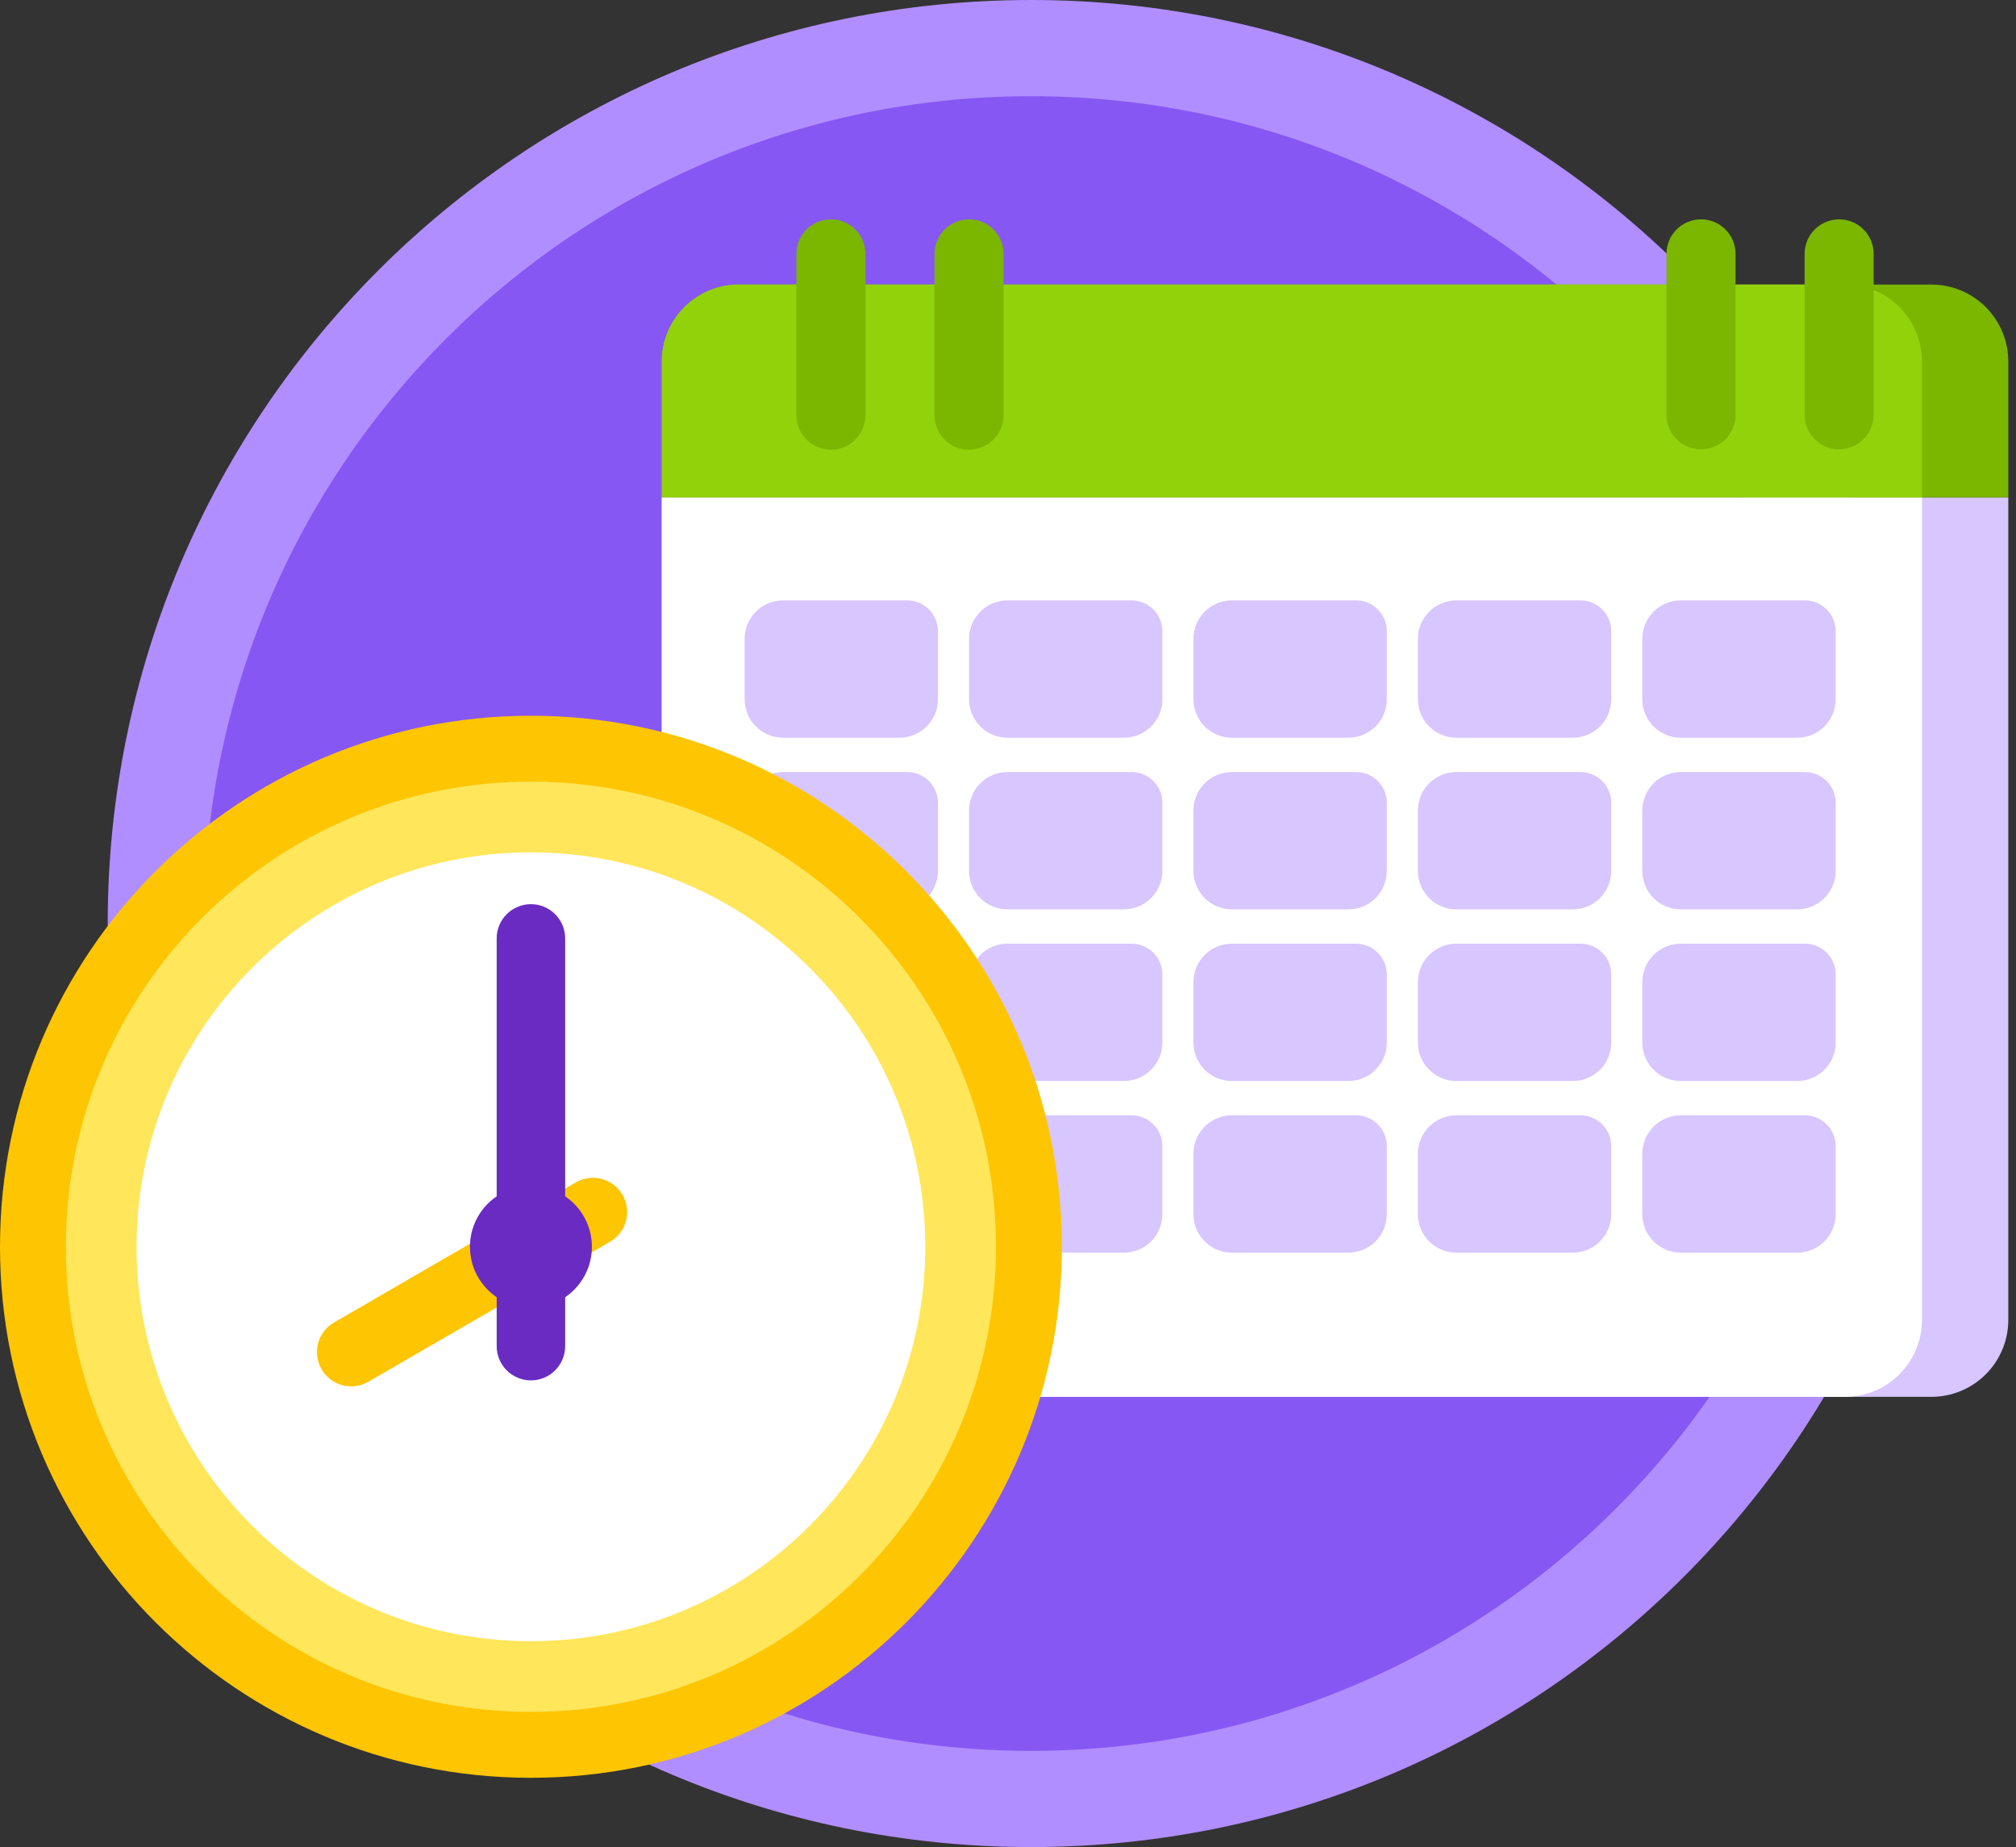
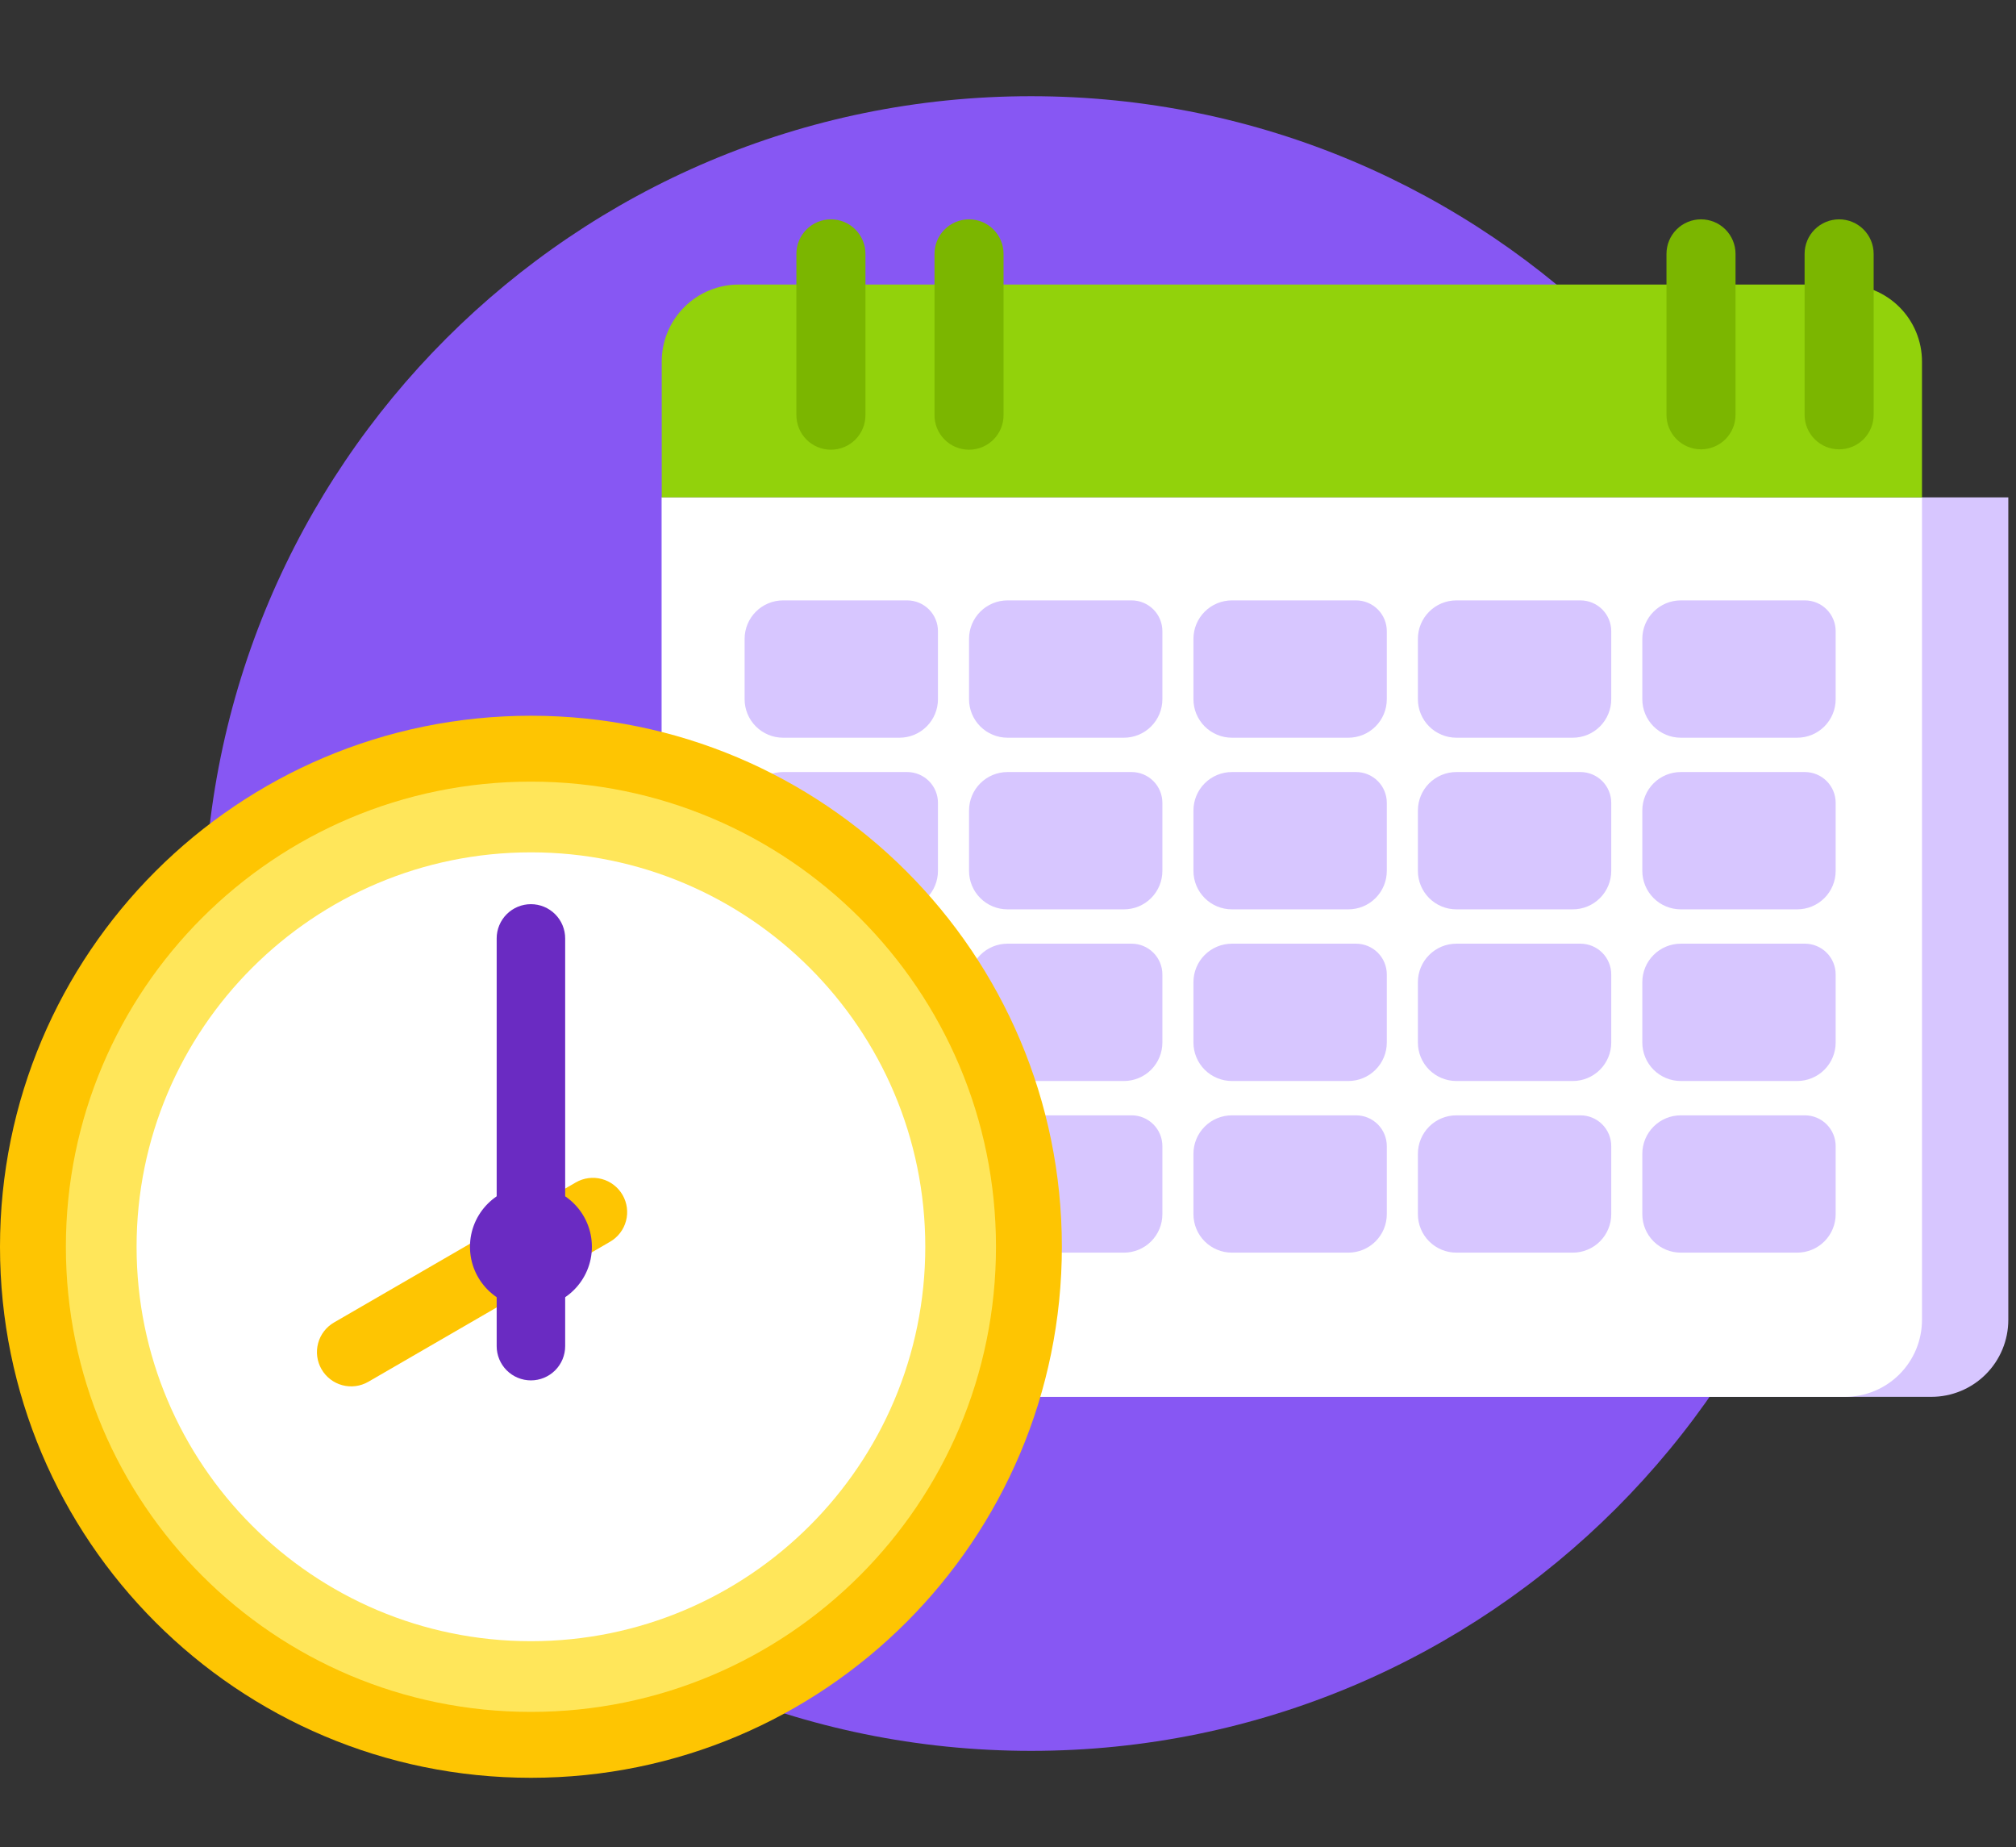
<svg xmlns="http://www.w3.org/2000/svg" width="131" height="120" viewBox="0 0 131 120" fill="none">
  <rect x="0" y="0" width="131" height="120" fill="#333333" stroke="none" />
-   <path d="M67 120C100.137 120 127 93.137 127 60C127 26.863 100.137 0 67 0C33.863 0 7 26.863 7 60C7 93.137 33.863 120 67 120Z" fill="#B18EFF" />
  <path d="M67 113.75C96.685 113.75 120.75 89.685 120.75 60C120.75 30.315 96.685 6.25 67 6.25C37.315 6.25 13.25 30.315 13.25 60C13.25 89.685 37.315 113.75 67 113.75Z" fill="#8757F3" />
  <path d="M130.5 32.312H43V85.75C43 87.076 43.527 88.348 44.465 89.285C45.402 90.223 46.674 90.75 48 90.75H125.5C126.826 90.75 128.098 90.223 129.036 89.285C129.973 88.348 130.5 87.076 130.5 85.75V32.312Z" fill="#D7C6FF" />
-   <path fill-rule="evenodd" clip-rule="evenodd" d="M125.5 18.487H48C46.674 18.487 45.402 19.014 44.465 19.952C43.527 20.89 43 22.161 43 23.487V32.315H130.5V23.487C130.5 22.161 129.973 20.89 129.036 19.952C128.098 19.014 126.826 18.487 125.5 18.487Z" fill="#7BB600" />
  <path d="M124.891 32.312H43V85.75C43 87.076 43.527 88.348 44.465 89.285C45.402 90.223 46.674 90.75 48 90.75H119.891C121.217 90.75 122.488 90.223 123.426 89.285C124.364 88.348 124.891 87.076 124.891 85.75V32.312Z" fill="white" />
  <path fill-rule="evenodd" clip-rule="evenodd" d="M119.891 18.487H48C46.674 18.487 45.402 19.014 44.465 19.952C43.527 20.89 43 22.161 43 23.487V32.315H124.891V23.487C124.891 22.161 124.364 20.89 123.427 19.952C122.489 19.014 121.217 18.487 119.891 18.487Z" fill="#92D20B" />
  <path fill-rule="evenodd" clip-rule="evenodd" d="M119.507 14.25C118.911 14.25 118.341 14.486 117.92 14.907C117.499 15.328 117.263 15.898 117.263 16.493V26.95C117.263 27.244 117.321 27.536 117.434 27.808C117.547 28.081 117.712 28.328 117.92 28.536C118.128 28.744 118.376 28.91 118.648 29.023C118.92 29.135 119.212 29.193 119.507 29.193C119.801 29.193 120.093 29.135 120.365 29.023C120.637 28.91 120.885 28.744 121.093 28.536C121.301 28.328 121.466 28.081 121.579 27.808C121.692 27.536 121.75 27.244 121.75 26.95V16.493C121.75 15.898 121.514 15.328 121.093 14.907C120.672 14.486 120.102 14.25 119.507 14.25ZM110.531 14.25C109.936 14.25 109.366 14.486 108.945 14.907C108.524 15.328 108.288 15.898 108.288 16.493V26.95C108.288 27.545 108.524 28.116 108.945 28.536C109.366 28.957 109.937 29.193 110.532 29.193C111.127 29.193 111.697 28.957 112.118 28.536C112.539 28.116 112.775 27.545 112.775 26.95V16.493C112.775 15.898 112.539 15.328 112.118 14.907C111.698 14.486 111.127 14.25 110.532 14.25H110.531ZM62.968 14.25C62.373 14.25 61.802 14.486 61.381 14.907C60.96 15.328 60.724 15.898 60.724 16.493V26.95C60.721 27.246 60.776 27.541 60.888 27.816C60.999 28.091 61.164 28.341 61.373 28.552C61.581 28.762 61.83 28.93 62.103 29.044C62.377 29.158 62.671 29.217 62.967 29.217C63.264 29.217 63.558 29.158 63.831 29.044C64.105 28.93 64.354 28.762 64.562 28.552C64.771 28.341 64.936 28.091 65.047 27.816C65.158 27.541 65.214 27.246 65.211 26.95V16.493C65.211 15.898 64.975 15.328 64.554 14.907C64.133 14.486 63.563 14.25 62.968 14.25H62.968ZM53.992 14.25C53.398 14.25 52.827 14.486 52.407 14.907C51.986 15.328 51.75 15.898 51.75 16.493V26.95C51.747 27.246 51.803 27.541 51.914 27.816C52.025 28.091 52.19 28.341 52.399 28.552C52.607 28.762 52.856 28.93 53.13 29.044C53.403 29.158 53.697 29.217 53.994 29.217C54.29 29.217 54.584 29.158 54.858 29.044C55.132 28.93 55.38 28.762 55.589 28.552C55.797 28.341 55.962 28.091 56.073 27.816C56.185 27.541 56.24 27.246 56.237 26.95V16.493C56.237 15.898 56.001 15.328 55.58 14.907C55.159 14.486 54.589 14.25 53.993 14.25H53.992Z" fill="#7BB600" />
  <path fill-rule="evenodd" clip-rule="evenodd" d="M58.949 72.461H50.885C50.556 72.461 50.231 72.526 49.928 72.651C49.624 72.777 49.349 72.961 49.117 73.193C48.885 73.425 48.7 73.701 48.575 74.004C48.449 74.308 48.385 74.633 48.385 74.961V78.882C48.385 79.211 48.449 79.536 48.575 79.839C48.7 80.142 48.885 80.418 49.117 80.65C49.349 80.882 49.624 81.067 49.928 81.192C50.231 81.318 50.556 81.382 50.885 81.382H58.449C59.112 81.382 59.748 81.119 60.217 80.65C60.685 80.181 60.949 79.546 60.949 78.882V74.461C60.949 73.93 60.738 73.422 60.363 73.047C59.988 72.672 59.479 72.461 58.949 72.461ZM73.532 72.461H65.468C64.805 72.461 64.169 72.724 63.7 73.193C63.231 73.662 62.968 74.298 62.968 74.961V78.882C62.968 79.546 63.231 80.181 63.7 80.65C64.169 81.119 64.805 81.382 65.468 81.382H73.032C73.695 81.382 74.331 81.119 74.8 80.65C75.269 80.181 75.532 79.546 75.532 78.882V74.461C75.532 73.93 75.321 73.422 74.946 73.047C74.571 72.672 74.062 72.461 73.532 72.461ZM88.115 72.461H80.05C79.387 72.461 78.751 72.724 78.282 73.193C77.813 73.662 77.55 74.298 77.55 74.961V78.882C77.55 79.546 77.813 80.181 78.282 80.65C78.751 81.119 79.387 81.382 80.05 81.382H87.615C88.279 81.382 88.915 81.119 89.383 80.65C89.852 80.181 90.115 79.546 90.115 78.882V74.461C90.115 73.93 89.905 73.422 89.53 73.047C89.155 72.672 88.646 72.461 88.115 72.461ZM102.699 72.461H94.635C93.972 72.461 93.336 72.724 92.867 73.193C92.398 73.662 92.135 74.298 92.135 74.961V78.882C92.135 79.546 92.398 80.181 92.867 80.65C93.336 81.119 93.972 81.382 94.635 81.382H102.199C102.862 81.382 103.498 81.119 103.967 80.65C104.435 80.181 104.699 79.546 104.699 78.882V74.461C104.699 73.93 104.488 73.422 104.113 73.047C103.738 72.672 103.229 72.461 102.699 72.461ZM117.282 72.461H109.218C108.555 72.461 107.919 72.724 107.45 73.193C106.981 73.662 106.718 74.298 106.718 74.961V78.882C106.718 79.546 106.981 80.181 107.45 80.65C107.919 81.119 108.555 81.382 109.218 81.382H116.782C117.445 81.382 118.081 81.119 118.55 80.65C119.019 80.181 119.282 79.546 119.282 78.882V74.461C119.282 73.93 119.071 73.422 118.696 73.047C118.321 72.672 117.812 72.461 117.282 72.461ZM58.949 61.309H50.885C50.556 61.309 50.231 61.374 49.928 61.5C49.624 61.625 49.349 61.81 49.117 62.042C48.885 62.274 48.7 62.55 48.575 62.853C48.449 63.156 48.385 63.481 48.385 63.809V67.731C48.385 68.059 48.449 68.384 48.575 68.687C48.7 68.991 48.885 69.266 49.117 69.499C49.349 69.731 49.624 69.915 49.928 70.04C50.231 70.166 50.556 70.231 50.885 70.231H58.449C59.112 70.231 59.748 69.967 60.217 69.499C60.685 69.03 60.949 68.394 60.949 67.731V63.309C60.949 62.779 60.738 62.27 60.363 61.895C59.988 61.52 59.479 61.309 58.949 61.309ZM73.532 61.309H65.468C64.805 61.309 64.169 61.573 63.7 62.042C63.231 62.511 62.968 63.146 62.968 63.809V67.731C62.968 68.394 63.231 69.03 63.7 69.499C64.169 69.967 64.805 70.231 65.468 70.231H73.032C73.695 70.231 74.331 69.967 74.8 69.499C75.269 69.03 75.532 68.394 75.532 67.731V63.309C75.532 62.779 75.321 62.27 74.946 61.895C74.571 61.52 74.062 61.309 73.532 61.309ZM88.115 61.309H80.05C79.387 61.309 78.751 61.573 78.282 62.042C77.813 62.511 77.55 63.146 77.55 63.809V67.731C77.55 68.394 77.813 69.03 78.282 69.499C78.751 69.967 79.387 70.231 80.05 70.231H87.615C88.279 70.231 88.915 69.967 89.383 69.499C89.852 69.03 90.115 68.394 90.115 67.731V63.309C90.115 62.779 89.905 62.27 89.53 61.895C89.155 61.52 88.646 61.309 88.115 61.309ZM102.699 61.309H94.635C93.972 61.309 93.336 61.573 92.867 62.042C92.398 62.511 92.135 63.146 92.135 63.809V67.731C92.135 68.394 92.398 69.03 92.867 69.499C93.336 69.967 93.972 70.231 94.635 70.231H102.199C102.862 70.231 103.498 69.967 103.967 69.499C104.435 69.03 104.699 68.394 104.699 67.731V63.309C104.699 62.779 104.488 62.27 104.113 61.895C103.738 61.52 103.229 61.309 102.699 61.309ZM117.282 61.309H109.218C108.555 61.309 107.919 61.573 107.45 62.042C106.981 62.511 106.718 63.146 106.718 63.809V67.731C106.718 68.394 106.981 69.03 107.45 69.499C107.919 69.967 108.555 70.231 109.218 70.231H116.782C117.445 70.231 118.081 69.967 118.55 69.499C119.019 69.03 119.282 68.394 119.282 67.731V63.309C119.282 62.779 119.071 62.27 118.696 61.895C118.321 61.52 117.812 61.309 117.282 61.309ZM58.949 50.158H50.885C50.556 50.158 50.231 50.223 49.928 50.348C49.624 50.474 49.349 50.658 49.117 50.89C48.885 51.122 48.7 51.398 48.575 51.701C48.449 52.005 48.385 52.33 48.385 52.658V56.579C48.385 56.907 48.449 57.233 48.575 57.536C48.7 57.839 48.885 58.115 49.117 58.347C49.349 58.579 49.624 58.763 49.928 58.889C50.231 59.015 50.556 59.079 50.885 59.079H58.449C59.112 59.079 59.748 58.816 60.217 58.347C60.685 57.878 60.949 57.242 60.949 56.579V52.158C60.949 51.627 60.738 51.119 60.363 50.744C59.988 50.369 59.479 50.158 58.949 50.158ZM73.532 50.158H65.468C64.805 50.158 64.169 50.421 63.7 50.89C63.231 51.359 62.968 51.995 62.968 52.658V56.579C62.968 57.242 63.231 57.878 63.7 58.347C64.169 58.816 64.805 59.079 65.468 59.079H73.032C73.695 59.079 74.331 58.816 74.8 58.347C75.269 57.878 75.532 57.242 75.532 56.579V52.158C75.532 51.627 75.321 51.119 74.946 50.744C74.571 50.369 74.062 50.158 73.532 50.158ZM88.115 50.158H80.05C79.387 50.158 78.751 50.421 78.282 50.89C77.813 51.359 77.55 51.995 77.55 52.658V56.579C77.55 57.242 77.813 57.878 78.282 58.347C78.751 58.816 79.387 59.079 80.05 59.079H87.615C88.279 59.079 88.915 58.816 89.383 58.347C89.852 57.878 90.115 57.242 90.115 56.579V52.158C90.115 51.627 89.905 51.119 89.53 50.744C89.155 50.369 88.646 50.158 88.115 50.158ZM102.699 50.158H94.635C93.972 50.158 93.336 50.421 92.867 50.89C92.398 51.359 92.135 51.995 92.135 52.658V56.579C92.135 57.242 92.398 57.878 92.867 58.347C93.336 58.816 93.972 59.079 94.635 59.079H102.199C102.862 59.079 103.498 58.816 103.967 58.347C104.435 57.878 104.699 57.242 104.699 56.579V52.158C104.699 51.627 104.488 51.119 104.113 50.744C103.738 50.369 103.229 50.158 102.699 50.158ZM117.282 50.158H109.218C108.555 50.158 107.919 50.421 107.45 50.89C106.981 51.359 106.718 51.995 106.718 52.658V56.579C106.718 57.242 106.981 57.878 107.45 58.347C107.919 58.816 108.555 59.079 109.218 59.079H116.782C117.445 59.079 118.081 58.816 118.55 58.347C119.019 57.878 119.282 57.242 119.282 56.579V52.158C119.282 51.627 119.071 51.119 118.696 50.744C118.321 50.369 117.812 50.158 117.282 50.158ZM58.949 39.006H50.885C50.556 39.006 50.231 39.071 49.928 39.197C49.624 39.322 49.349 39.506 49.117 39.739C48.885 39.971 48.7 40.246 48.575 40.55C48.449 40.853 48.385 41.178 48.385 41.506V45.428C48.385 45.756 48.449 46.081 48.575 46.384C48.7 46.688 48.885 46.963 49.117 47.195C49.349 47.427 49.624 47.611 49.928 47.737C50.231 47.863 50.556 47.928 50.885 47.928H58.449C59.112 47.928 59.748 47.664 60.217 47.195C60.685 46.726 60.949 46.09 60.949 45.428V41.006C60.949 40.476 60.738 39.967 60.363 39.592C59.988 39.217 59.479 39.006 58.949 39.006ZM73.532 39.006H65.468C64.805 39.006 64.169 39.27 63.7 39.739C63.231 40.207 62.968 40.843 62.968 41.506V45.428C62.968 46.09 63.231 46.726 63.7 47.195C64.169 47.664 64.805 47.928 65.468 47.928H73.032C73.695 47.928 74.331 47.664 74.8 47.195C75.269 46.726 75.532 46.09 75.532 45.428V41.006C75.532 40.476 75.321 39.967 74.946 39.592C74.571 39.217 74.062 39.006 73.532 39.006ZM88.115 39.006H80.05C79.387 39.006 78.751 39.27 78.282 39.739C77.813 40.207 77.55 40.843 77.55 41.506V45.428C77.55 46.09 77.813 46.726 78.282 47.195C78.751 47.664 79.387 47.928 80.05 47.928H87.615C88.279 47.928 88.915 47.664 89.383 47.195C89.852 46.726 90.115 46.09 90.115 45.428V41.006C90.115 40.476 89.905 39.967 89.53 39.592C89.155 39.217 88.646 39.006 88.115 39.006ZM102.699 39.006H94.635C93.972 39.006 93.336 39.27 92.867 39.739C92.398 40.207 92.135 40.843 92.135 41.506V45.428C92.135 46.09 92.398 46.726 92.867 47.195C93.336 47.664 93.972 47.928 94.635 47.928H102.199C102.862 47.928 103.498 47.664 103.967 47.195C104.435 46.726 104.699 46.09 104.699 45.428V41.006C104.699 40.476 104.488 39.967 104.113 39.592C103.738 39.217 103.229 39.006 102.699 39.006ZM117.282 39.006H109.218C108.555 39.006 107.919 39.27 107.45 39.739C106.981 40.207 106.718 40.843 106.718 41.506V45.428C106.718 46.09 106.981 46.726 107.45 47.195C107.919 47.664 108.555 47.928 109.218 47.928H116.782C117.445 47.928 118.081 47.664 118.55 47.195C119.019 46.726 119.282 46.09 119.282 45.428V41.006C119.282 40.476 119.071 39.967 118.696 39.592C118.321 39.217 117.812 39.006 117.282 39.006Z" fill="#D7C6FF" />
  <path d="M34.5 115.5C53.554 115.5 69 100.054 69 81C69 61.946 53.554 46.5 34.5 46.5C15.446 46.5 0 61.946 0 81C0 100.054 15.446 115.5 34.5 115.5Z" fill="#FEC502" />
  <path d="M34.5 111.219C51.189 111.219 64.719 97.689 64.719 81C64.719 64.311 51.189 50.781 34.5 50.781C17.811 50.781 4.281 64.311 4.281 81C4.281 97.689 17.811 111.219 34.5 111.219Z" fill="#FFE65A" />
  <path d="M34.5 106.625C48.652 106.625 60.125 95.152 60.125 81C60.125 66.848 48.652 55.375 34.5 55.375C20.348 55.375 8.875 66.848 8.875 81C8.875 95.152 20.348 106.625 34.5 106.625Z" fill="white" />
  <path fill-rule="evenodd" clip-rule="evenodd" d="M40.455 77.635C40.601 77.888 40.696 78.167 40.734 78.457C40.772 78.747 40.753 79.041 40.677 79.324C40.602 79.606 40.471 79.871 40.293 80.103C40.115 80.335 39.893 80.529 39.64 80.675L23.933 89.772C23.422 90.067 22.814 90.147 22.244 89.994C21.674 89.841 21.188 89.468 20.893 88.957C20.598 88.446 20.518 87.838 20.671 87.268C20.823 86.698 21.197 86.212 21.708 85.917L37.415 76.82C37.668 76.674 37.947 76.579 38.237 76.541C38.527 76.503 38.821 76.522 39.103 76.598C39.386 76.673 39.65 76.804 39.882 76.982C40.114 77.16 40.308 77.382 40.455 77.635Z" fill="#FEC502" />
  <path fill-rule="evenodd" clip-rule="evenodd" d="M34.5 58.742C35.09 58.742 35.656 58.977 36.073 59.394C36.491 59.811 36.725 60.377 36.725 60.967V87.455C36.725 88.045 36.491 88.611 36.073 89.029C35.656 89.446 35.09 89.681 34.499 89.681C33.909 89.681 33.343 89.446 32.925 89.029C32.508 88.611 32.274 88.045 32.274 87.455V60.968C32.273 60.675 32.331 60.386 32.443 60.116C32.555 59.846 32.719 59.6 32.925 59.394C33.132 59.187 33.378 59.023 33.648 58.911C33.918 58.799 34.208 58.742 34.5 58.742Z" fill="#6A2BC2" />
  <path d="M34.5 84.961C36.688 84.961 38.461 83.188 38.461 81C38.461 78.812 36.688 77.039 34.5 77.039C32.312 77.039 30.539 78.812 30.539 81C30.539 83.188 32.312 84.961 34.5 84.961Z" fill="#6A2BC2" />
</svg>